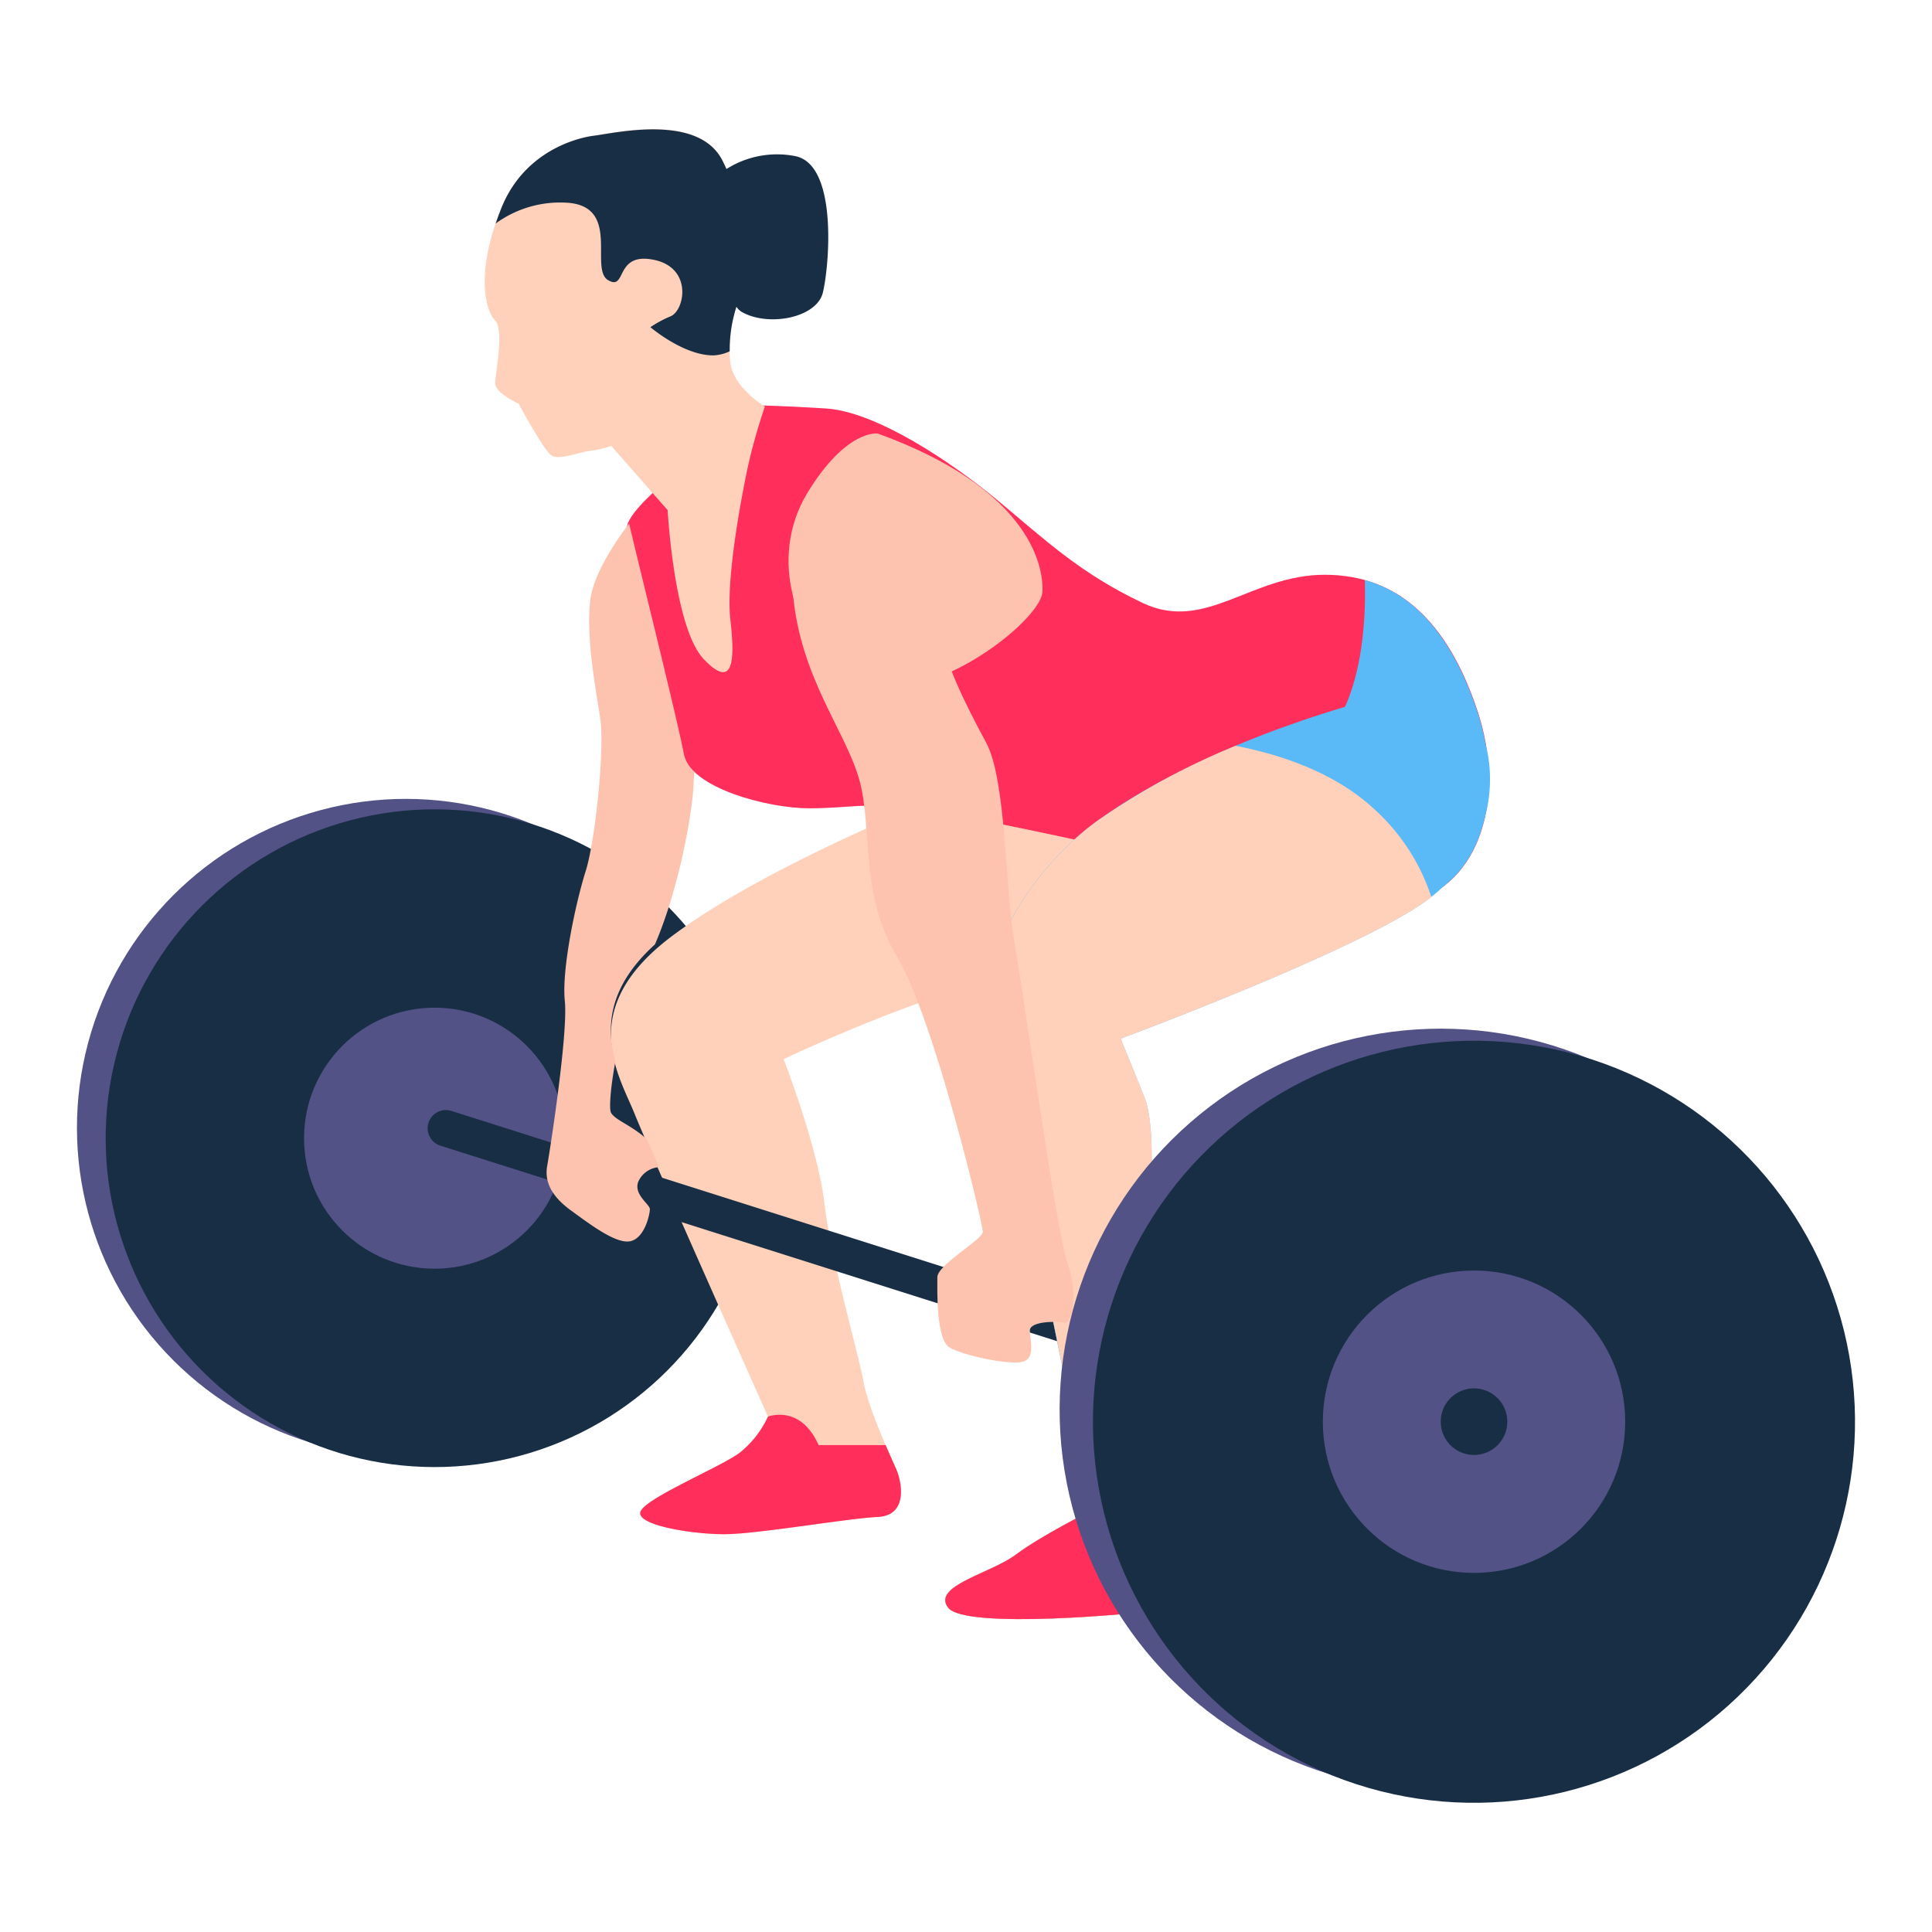
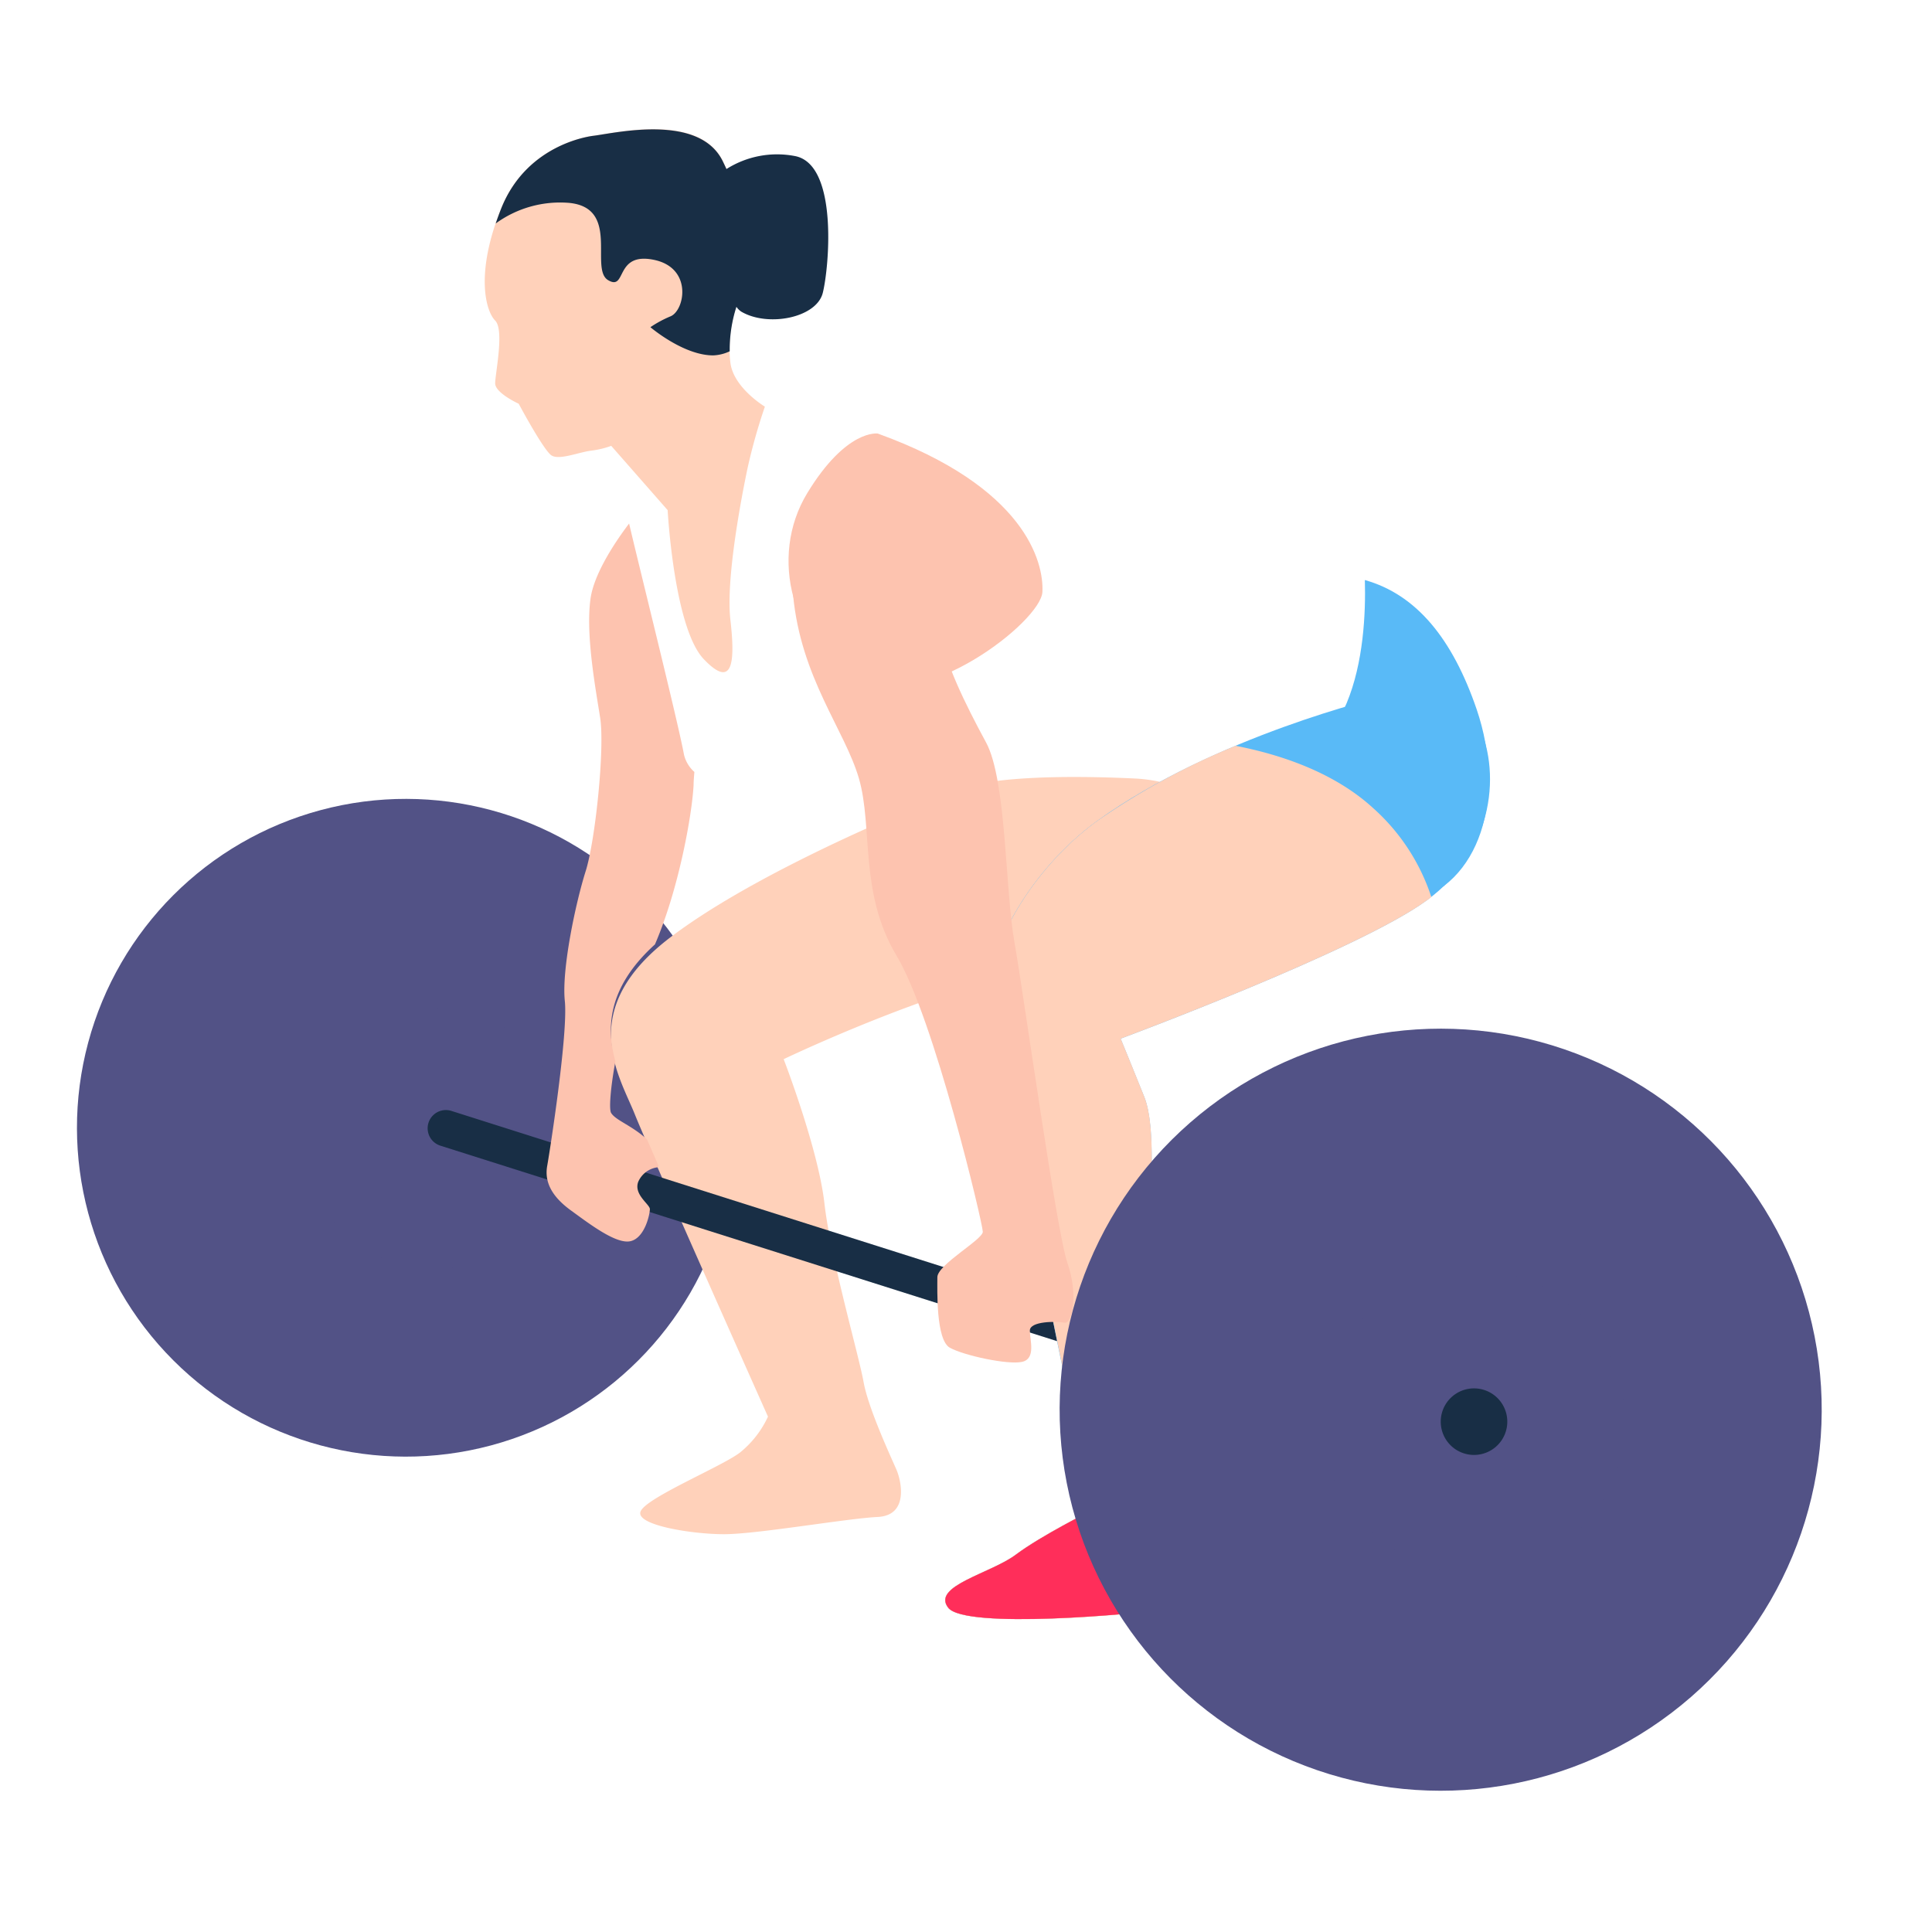
<svg xmlns="http://www.w3.org/2000/svg" id="Шар_1" data-name="Шар 1" viewBox="0 0 400 400">
  <defs>
    <style>.cls-1{fill:#525286;}.cls-2{fill:#182e45;}.cls-3{fill:#ffd1ba;}.cls-4{fill:#ff2e5a;}.cls-5{fill:#fdc3af;}.cls-6{fill:#59baf7;}.cls-7{fill:#fb9;}</style>
  </defs>
  <circle class="cls-1" cx="84.02" cy="233.49" r="68.09" transform="translate(-140.49 127.8) rotate(-45)" />
-   <circle class="cls-2" cx="89.97" cy="235.65" r="68.09" transform="translate(-140.28 132.64) rotate(-45)" />
  <circle class="cls-1" cx="89.97" cy="235.65" r="27.02" />
  <path class="cls-3" d="M195.37,164.75S158.68,179,138.88,194s-10.71,28.56-7.46,36.68S159,293.3,159,293.3a20.72,20.72,0,0,1-5.84,7.47c-3.9,2.92-18.83,9.09-20.46,12s10.39,4.87,17.21,4.87,25.32-3.25,31.81-3.57,4.87-7.47,3.9-9.74-5.84-12.66-6.82-18.18-6.82-25.64-8.11-37-8.44-29.86-8.44-29.86S186.6,207.6,208,202.08s47.07-29.21,47.39-30.19-6.81-10.06-20.45-10.71S201.86,160.53,195.37,164.75Z" />
-   <path class="cls-4" d="M159,293.3a20.72,20.72,0,0,1-5.84,7.47c-3.9,2.92-18.83,9.09-20.46,12s10.39,4.87,17.21,4.87,25.32-3.25,31.81-3.57,4.87-7.47,3.9-9.74c-.36-.83-1.24-2.76-2.26-5.14H169.48C165.71,290.66,159,293.3,159,293.3Z" />
-   <path class="cls-4" d="M136.93,100.48s-7.46,6.16-7.14,9.08,10.39,39.28,11.69,46.43,17.53,11.36,26,11.36,11.69-1.3,21.75,0,39.28,7.79,39.28,7.79,48.69,15.26,63.3,11.69,20.13-21.75,14-39.93S289.51,119,274.25,119s-24.67,12-37.66,5.84-20.12-13-29.86-21.1S181.41,85.22,171,84.57s-15.26-.65-15.26-.65S139.21,94,136.93,100.48Z" />
  <path class="cls-3" d="M123,28.08S109.34,29.38,103.82,43s-3.24,21.42-1.3,23.37,0,11,0,13,4.87,4.22,4.87,4.22,5.2,9.74,6.82,10.72,5.52-.65,8.12-1a18.66,18.66,0,0,0,4.22-1l11.68,13.31s1.3,24.35,7.47,30.84,6.49.32,5.52-8.12,2.27-25.32,3.57-31.49a119.62,119.62,0,0,1,3.57-12.66s-6.49-3.89-7.14-9.09.65-12,2.92-15.25.32-16.88-4.54-26.62S127.85,27.43,123,28.08Z" />
  <path class="cls-2" d="M164.53,32.3A19.57,19.57,0,0,0,150.4,35c-.26-.58-.53-1.15-.8-1.7-4.87-9.74-21.75-5.85-26.62-5.2,0,0-13.64,1.3-19.16,14.94-.45,1.12-.83,2.18-1.19,3.23A22.64,22.64,0,0,1,117.78,42C128.49,43,122,55.68,125.9,58s1.3-5.84,9.41-4.22,6.49,10.39,3.57,11.69a23.35,23.35,0,0,0-4.22,2.27s6.82,5.84,13,5.84a8.77,8.77,0,0,0,3.42-.85,28.88,28.88,0,0,1,1.39-9.21,3.61,3.61,0,0,0,1,1c5.52,3.25,15.58,1.3,16.88-3.89S173.62,33.93,164.53,32.3Z" />
  <path class="cls-5" d="M181.73,89.76s-6.49-1-14.6,12.34-2.93,31.49,10.38,38.63,38-12,38.31-18.18S212.25,100.8,181.73,89.76Z" />
-   <path class="cls-2" d="M283.89,298.1a3.74,3.74,0,0,1-1.13-.17L91.18,237.2A3.76,3.76,0,0,1,93.45,230L285,290.77a3.75,3.75,0,0,1-1.14,7.33Z" />
+   <path class="cls-2" d="M283.89,298.1a3.74,3.74,0,0,1-1.13-.17L91.18,237.2A3.76,3.76,0,0,1,93.45,230L285,290.77a3.75,3.75,0,0,1-1.14,7.33" />
  <path class="cls-6" d="M305.74,146.9c-5-14.64-12.47-23.8-23.16-26.81.19,6.85-.27,17.11-3.78,25.51-5.85,14-27.6,25.64-39.28,30.84-.94.41-1.77.8-2.63,1.19,14.59,4.16,44.08,11.84,54.89,9.2C306.39,183.25,311.91,165.08,305.74,146.9Z" />
  <path class="cls-6" d="M285.94,144.3s-34.41,8.11-58.76,25.64c-13.7,9.87-27.44,30.46-21.9,48,3.78,12,6.22,24.33,8.8,36.64q6.1,29.05,11.8,58.2s-10.39,5.19-15.58,9.09-17.53,6.49-14,11,39,1.3,44.8.32,9.74-3.57,10.06-5.52-6.39-17.26-7.14-21.75c-.65-3.89-5.19-16.23-5.84-50.31-.16-8.22,1.3-22.08-1.3-28.57s-4.87-12-4.87-12,49-18.18,63.3-28.57,15.58-27.27,10.39-37.33" />
  <path class="cls-3" d="M296.34,185.71a42.28,42.28,0,0,0-12-18.36c-8.18-7.52-19.39-11.17-28.52-12.94a147.34,147.34,0,0,0-28.62,15.53c-13.7,9.87-27.44,30.46-21.9,48,3.78,12,6.22,24.33,8.8,36.64q6.1,29.05,11.8,58.2s-10.39,5.19-15.58,9.09-17.53,6.49-14,11,39,1.3,44.8.32,9.74-3.57,10.06-5.52-6.39-17.26-7.14-21.75c-.65-3.89-5.19-16.23-5.84-50.31-.16-8.22,1.3-22.08-1.3-28.57s-4.87-12-4.87-12,49-18.18,63.3-28.57C295.7,186.25,296,186,296.34,185.71Z" />
  <path class="cls-7" d="M241.14,333.23c5.84-1,9.74-3.57,10.06-5.52s-6.39-17.26-7.14-21.75c-.16-1-.56-2.45-1.08-4.65a29.71,29.71,0,0,1-7,1.08,31.91,31.91,0,0,1-12.52-1.92c.81,4.1,1.64,8.21,2.45,12.31,0,0-10.39,5.19-15.58,9.09s-17.53,6.49-14,11S235.3,334.21,241.14,333.23Z" />
  <path class="cls-4" d="M235,314.08c-1.95-4.55-9.09-1.3-9.09-1.3s-10.39,5.19-15.58,9.09-17.53,6.49-14,11,39,1.3,44.8.32,9.74-3.57,10.06-5.52c.18-1-1.7-6-3.59-11.06-2.85,1.43-6,2.62-8.74,2.62C232.05,319.27,236.92,318.62,235,314.08Z" />
  <path class="cls-5" d="M132.14,244.68a5.07,5.07,0,0,1,4-3,2.12,2.12,0,0,0,.19-.33q-1.32-3-2.37-5.45c-3.17-2.92-6.49-3.92-7.44-5.49-.45-.76-.14-5.11.89-10.67-1.92-6.91-1.66-15.28,8.19-24.21,5-11.61,7.69-27,8-33,0-.85.1-1.84.16-2.71a6.91,6.91,0,0,1-2.15-3.59c-1.19-6.55-9.42-39.49-11.36-47.84-2.36,3.1-7.27,10.12-8,15.64-1,7.29,1,18.23,2,24.53s-1,25.53-3,31.83-5,20.22-4.31,26.85-3,30.5-3.65,34.15,1.33,6.63,5,9.28,9.28,7,12.26,6.3,4-5.63,4-6.63S131.15,247.33,132.14,244.68Z" />
  <circle class="cls-1" cx="298.29" cy="291.84" r="78.89" transform="translate(-50.54 62.79) rotate(-11.08)" />
-   <circle class="cls-2" cx="305.18" cy="294.35" r="78.89" transform="translate(-61.56 81.56) rotate(-13.84)" />
  <circle class="cls-1" cx="305.18" cy="294.35" r="31.3" />
  <path class="cls-2" d="M312.07,294.35a6.89,6.89,0,1,0-6.89,6.88A6.89,6.89,0,0,0,312.07,294.35Z" />
  <path class="cls-5" d="M171.67,102.42s-9.09,3.57-7.47,20.78,10.72,27.92,13.64,38,0,23.7,7.79,36.68,17.85,55.51,17.85,57.14-9.41,6.81-9.41,9.41-.33,13,2.6,14.61,12,3.57,14.93,2.92,1.62-4.54,1.62-6.49,5.52-1.95,7.14-1.62,2.93-5.85.65-12.34-9.09-55.84-11-66.55-1.63-33.44-5.85-41.23-9.09-17.53-9.41-23.37-1-13.31-1-13.31" />
</svg>